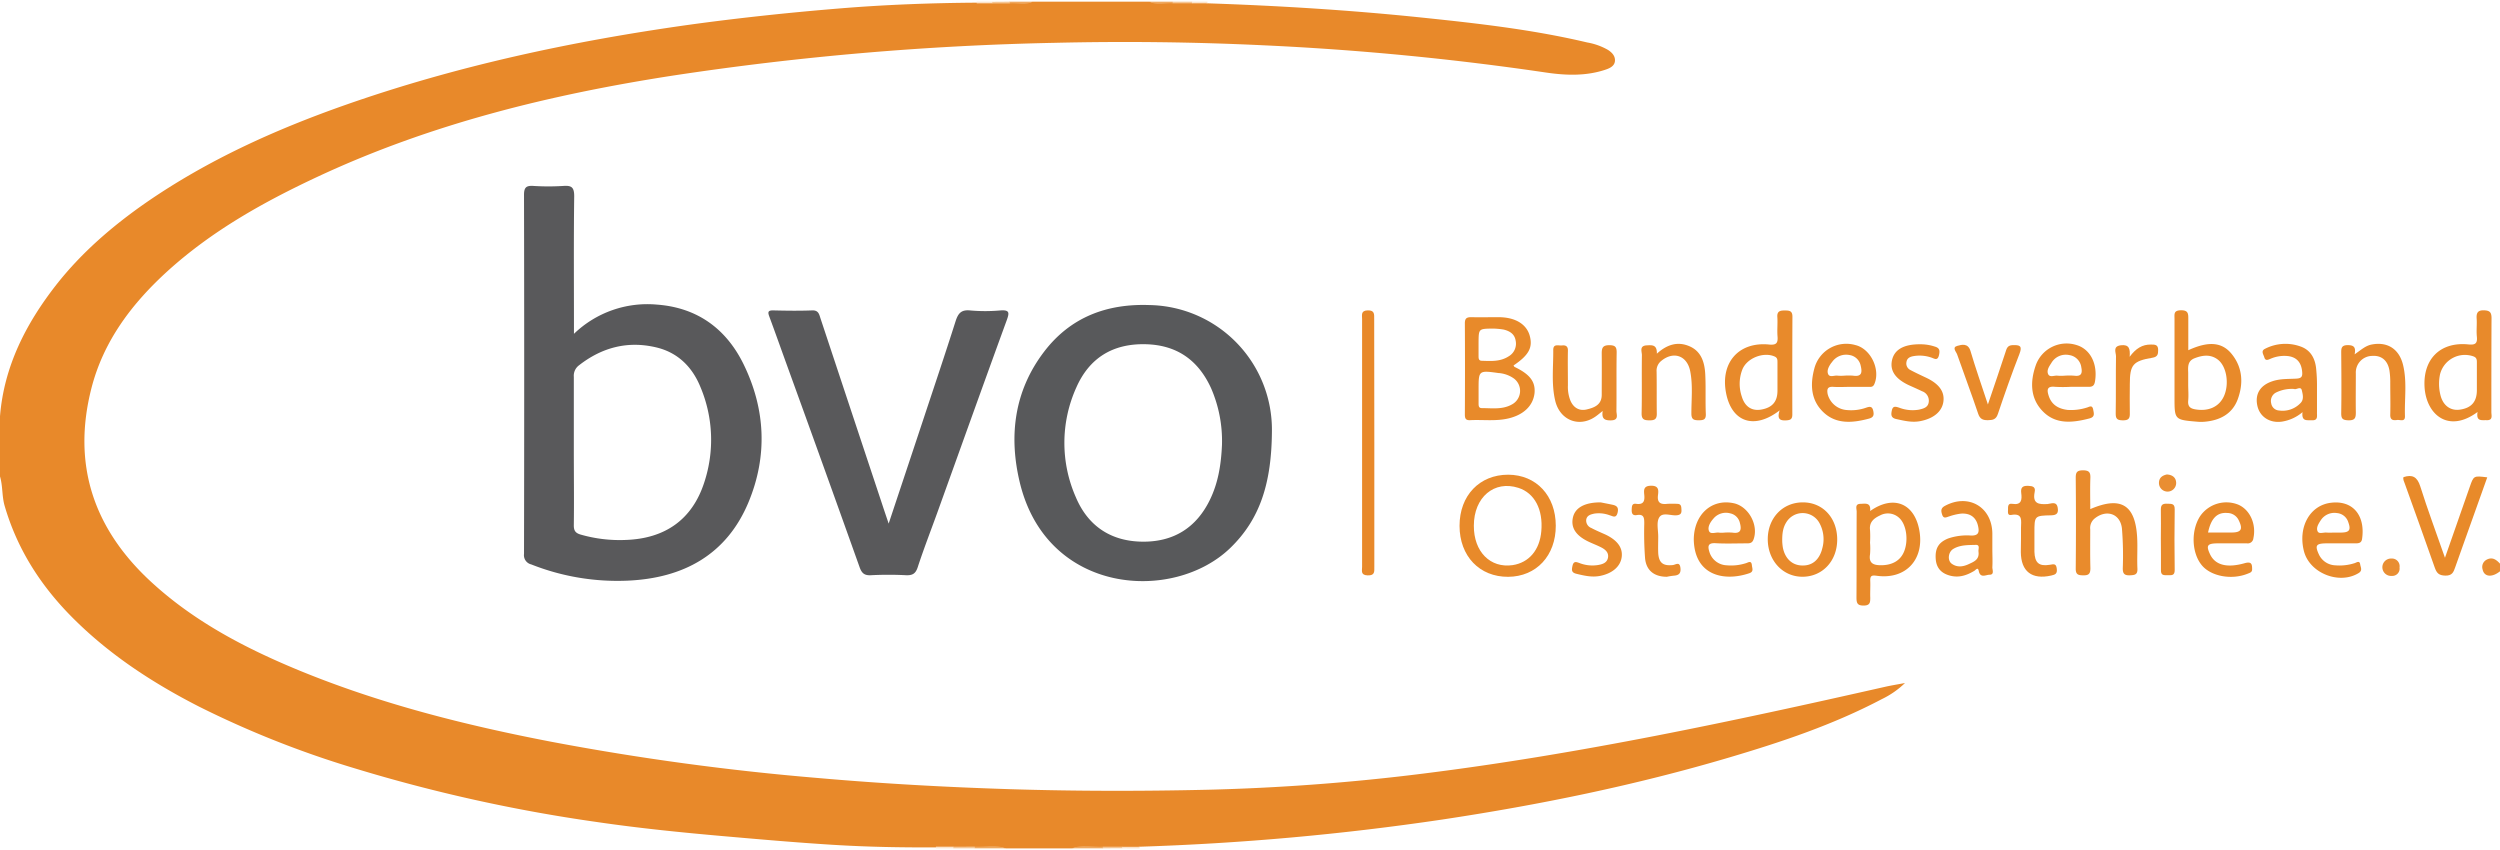
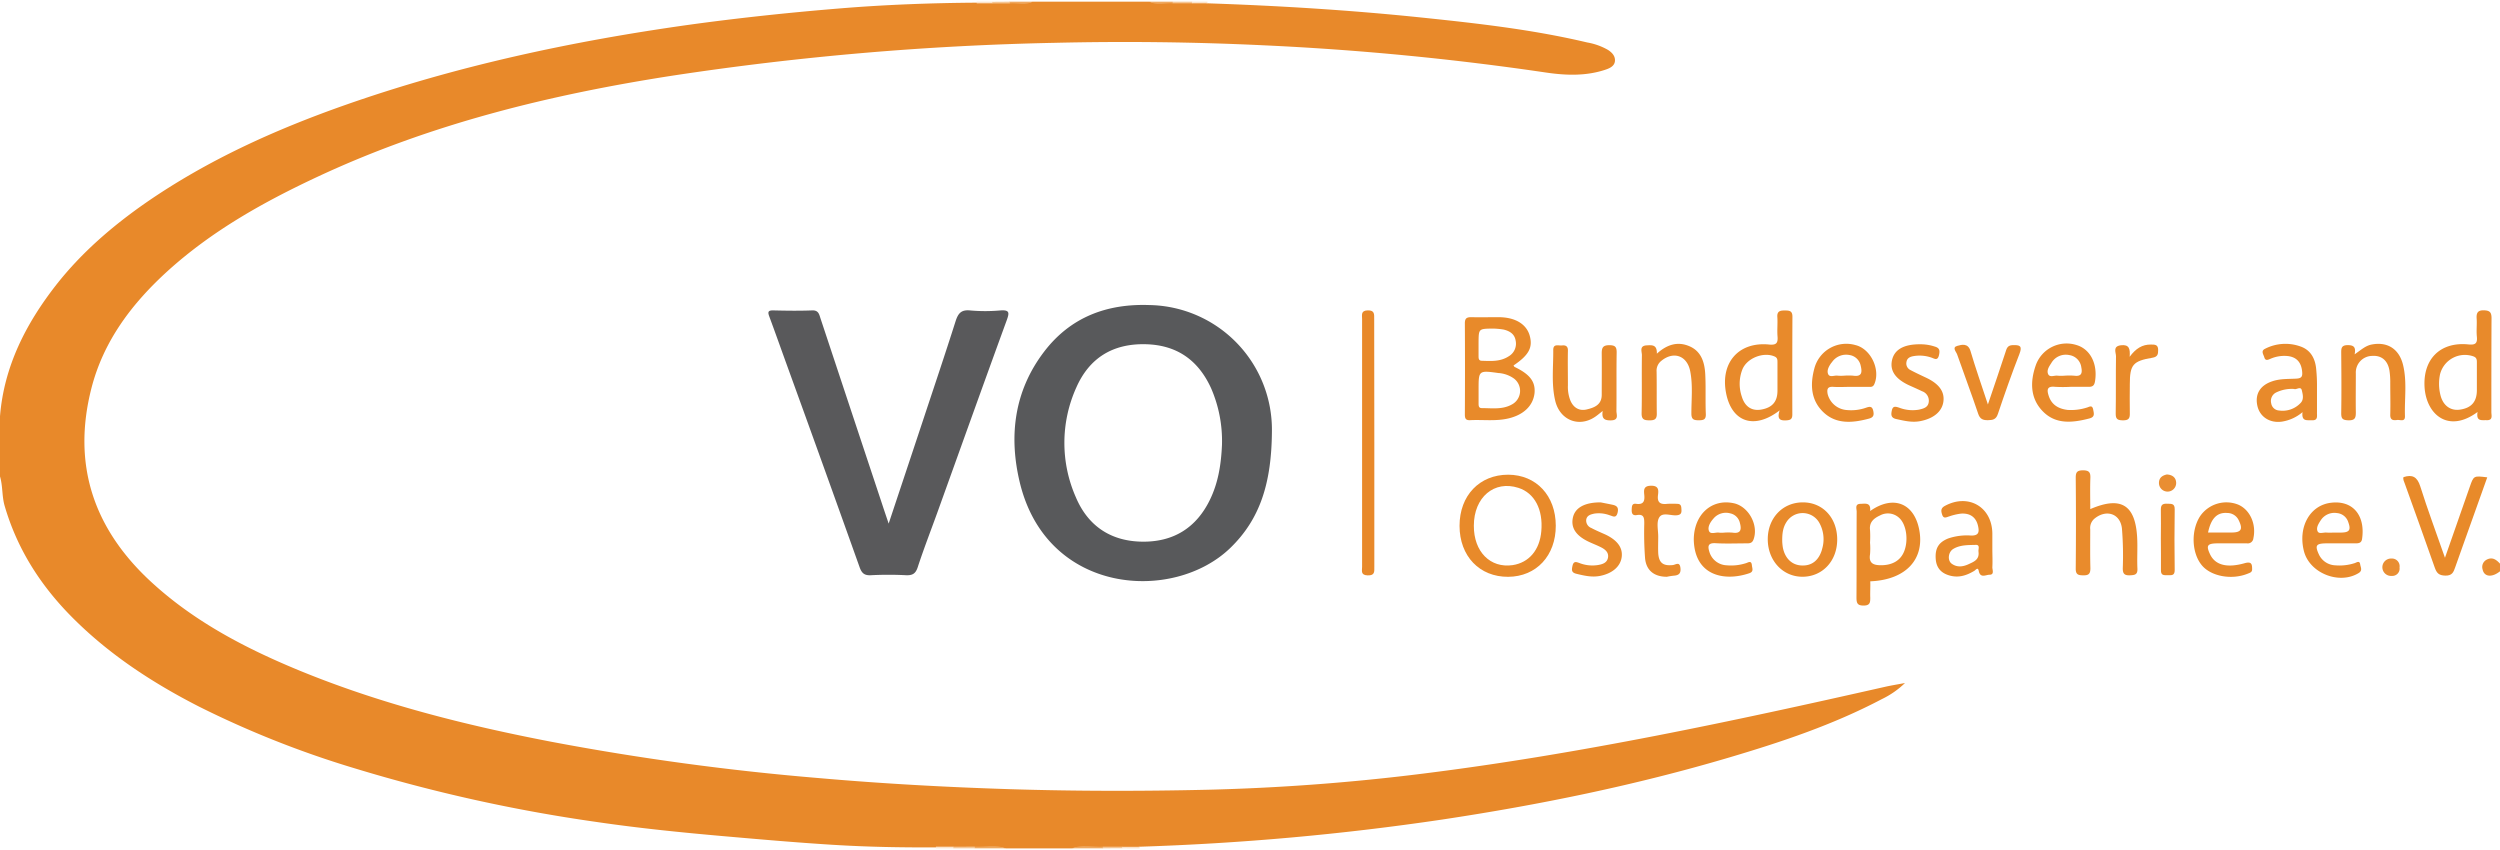
<svg xmlns="http://www.w3.org/2000/svg" viewBox="0 0 770.45 260.93" width="200" height="68">
  <defs>
    <style>.cls-1{fill:#e8892a;}.cls-2{fill:#e98e31;}.cls-3{fill:#efa85e;}.cls-4{fill:#efa85f;}.cls-5{fill:#f5c796;}.cls-6{fill:#f5c695;}.cls-7{fill:#f5c593;}.cls-8{fill:#f5c694;}.cls-9{fill:#fbe5cd;}.cls-10{fill:#fbe2c9;}.cls-11{fill:#fbe4cc;}.cls-12{fill:#59595b;}.cls-13{fill:#e98b2c;}.cls-14{fill:#e88a2a;}.cls-15{fill:#e88a2b;}.cls-16{fill:#e98e32;}.cls-17{fill:#58595b;}</style>
  </defs>
  <g id="Ebene_2" data-name="Ebene 2">
    <g id="Ebene_1-2" data-name="Ebene 1">
      <path class="cls-1" d="M372.11.51c22,.74,43.9,2.09,65.76,4.36,17.2,1.79,34.39,3.7,51.25,7.7a19.65,19.65,0,0,1,6.43,2.3c1.21.79,2.24,1.83,2.15,3.36s-1.48,2.25-2.83,2.7c-6.1,2.07-12.41,1.81-18.59.89a870.13,870.13,0,0,0-86.63-8.36q-32.36-1.55-64.74-.77a904.64,904.64,0,0,0-117.58,10.1c-37.64,5.83-74.39,14.83-109.1,31C81.5,61.59,65.47,70.51,51.68,83c-11,10-19.8,21.56-23.53,36.23-5.95,23.41.67,43.12,18.22,59.39,13.26,12.28,29,20.52,45.5,27.35,25.18,10.39,51.46,17,78.12,22.13a799.25,799.25,0,0,0,82.39,11.18c19.61,1.72,39.27,2.8,58.95,3.42,20.3.63,40.59.64,60.88.17a662.34,662.34,0,0,0,66.58-5c48-6,95.19-16.09,142.29-26.75,1.7-.38,3.43-.66,6-1.14a27.08,27.08,0,0,1-7.21,5c-14.84,7.82-30.66,13.11-46.66,17.86-29.1,8.64-58.77,14.7-88.77,19.22a810.46,810.46,0,0,1-93.21,8.37c-1.78.45-3.59.09-5.39.2h-5.94c-3.2.19-6.42-.38-9.6.31H310c-3.16-.69-6.37-.12-9.55-.31H288.79c-10.83.07-21.67-.13-32.47-.81-11.19-.7-22.37-1.68-33.55-2.66-13.07-1.15-26.11-2.47-39.08-4.38a493.13,493.13,0,0,1-74.48-16.54,300,300,0,0,1-47.89-19c-14.59-7.46-28.2-16.38-39.73-28.17-9.4-9.62-16.38-20.68-20.16-33.69-.87-3-.54-6.1-1.43-9.05V127.78c1.24-15.42,8-28.55,17.3-40.47C25.09,77.38,34.56,69.21,44.91,62c19-13.14,39.77-22.51,61.41-30.13C140.7,19.8,176.15,12.21,212.17,7.15,227.71,5,243.33,3.35,259,2.07,273.05.92,287.13.4,301.23.31h9.85c2.42-.19,4.86.38,7.25-.31h35.84c2.39.69,4.83.12,7.24.31h5.88C368.89.42,370.52.08,372.11.51Z" />
      <path class="cls-2" d="M770.45,175.55c-2.49,2-4.88,1.74-5.36-.57a2.53,2.53,0,0,1,1.23-3c1.78-.95,3,0,4.13,1.22Z" />
      <path class="cls-3" d="M300.37,260.4c3.2.18,6.46-.71,9.6.53h-9.55c-.19-.1-.25-.21-.21-.34S300.31,260.4,300.37,260.4Z" />
      <path class="cls-3" d="M330.28,260.93c3.15-1.24,6.41-.37,9.61-.51.15.13.19.25.13.36s-.13.15-.19.15Z" />
      <path class="cls-4" d="M318.33,0c-2.32,1.23-4.8.34-7.2.55-.17-.13-.22-.26-.16-.38s.13-.17.2-.17Z" />
      <path class="cls-4" d="M361.4.51c-2.42-.13-4.9.71-7.23-.51h7.16c.18.09.25.2.21.32S361.45.51,361.4.51Z" />
      <path class="cls-5" d="M300.37,260.4a4.53,4.53,0,0,1,.05.53h-6.57c-.19-.1-.26-.22-.2-.34s.1-.18.16-.18Z" />
      <path class="cls-6" d="M361.4.51c0-.17,0-.34-.07-.51h6c.18.1.25.22.2.34s-.11.18-.17.18Z" />
      <path class="cls-7" d="M339.83,260.93a4.43,4.43,0,0,1,.06-.51l6,0c.15.13.19.24.12.34s-.12.14-.17.14Z" />
      <path class="cls-8" d="M311.17,0a3.31,3.31,0,0,1,0,.55l-5.38,0c-.16-.13-.21-.25-.14-.35s.12-.16.18-.16Z" />
      <path class="cls-9" d="M293.81,260.41a3,3,0,0,1,0,.52h-5.38a2.27,2.27,0,0,0,0-.52Z" />
      <path class="cls-10" d="M345.81,260.93c0-.16,0-.32.05-.48l5.35,0a2.19,2.19,0,0,0,0,.51Z" />
      <path class="cls-11" d="M367.34.52a2.24,2.24,0,0,1,0-.52h4.77a4.36,4.36,0,0,0,0,.51Z" />
      <path class="cls-11" d="M305.79,0a4.38,4.38,0,0,1,0,.51H301A2.9,2.9,0,0,0,301,0Z" />
      <path class="cls-12" d="M273.87,160.85c3.59-10.8,7-21,10.4-31.27s6.92-20.69,10.22-31.09c.77-2.4,1.72-3.62,4.5-3.33a51.85,51.85,0,0,0,9.24,0c3-.23,2.85.74,2,3.09-7.17,19.64-14.21,39.34-21.29,59-2.05,5.69-4.25,11.33-6.13,17.08-.66,2-1.65,2.51-3.62,2.43a104,104,0,0,0-10.74,0c-2.06.12-2.88-.61-3.55-2.51q-11.14-31.23-22.45-62.4c-1.79-4.94-3.54-9.9-5.37-14.82-.52-1.39-.39-1.92,1.27-1.88,4,.1,8,.15,11.94,0,2-.08,2.17,1.25,2.6,2.55q9.42,28.41,18.85,56.8C272.36,156.41,273,158.28,273.87,160.85Z" />
      <path class="cls-1" d="M423.54,136q0,19.11,0,38.2c0,1.45.18,2.68-2.05,2.61s-1.72-1.43-1.72-2.62q0-38.19,0-76.39c0-1.22-.44-2.6,1.73-2.66s2,1.21,2,2.67Q423.52,116.91,423.54,136Z" />
      <path class="cls-13" d="M644.18,156.39c9.47-4.1,13.91-1.33,14.45,8.78.17,3.18-.07,6.37.08,9.55.09,1.89-.81,2-2.32,2.07-1.71.06-2.21-.53-2.19-2.2a103.63,103.63,0,0,0-.26-12.22c-.5-4.6-4.77-6-8.39-3.11a3.77,3.77,0,0,0-1.38,3.39c0,4-.06,8,.05,11.94,0,1.69-.5,2.25-2.2,2.2-1.51,0-2.34-.2-2.32-2.07q.13-14,0-28.06c0-1.68.47-2.19,2.17-2.23,1.88,0,2.42.57,2.34,2.39C644.09,150,644.18,153.11,644.18,156.39Z" />
      <path class="cls-14" d="M740.71,146.53c2.74-.89,4.23-.1,5.17,2.85,2.26,7.17,4.9,14.22,7.61,22l7.66-21.9c1.19-3.41,1.19-3.41,5.37-2.88l-7.7,21.58c-.74,2.06-1.48,4.11-2.19,6.17-.5,1.44-.92,2.57-3,2.53s-2.71-.82-3.31-2.53c-3-8.61-6.13-17.19-9.2-25.78C740.91,147.89,740.48,147.28,740.71,146.53Z" />
      <path class="cls-15" d="M725.65,108.69c2-1.39,3.3-2.6,5.12-3,4.91-1,8.59,1.26,9.81,6.29,1.26,5.19.41,10.5.58,15.75.06,1.91-1.51,1.06-2.42,1.19-1.18.17-2.15.06-2.11-1.61.09-3.28,0-6.56,0-9.84a23.62,23.62,0,0,0-.26-3.86c-.54-3.09-2.5-4.65-5.35-4.44a5.11,5.11,0,0,0-5,5.41c0,4-.06,8,0,11.93,0,1.64-.17,2.54-2.21,2.51s-2.32-.64-2.29-2.42c.1-6.06.05-12.13,0-18.2,0-1.36-.1-2.51,1.9-2.55C725.28,105.84,726.12,106.35,725.65,108.69Z" />
      <path class="cls-15" d="M493.92,126.14c-1,.78-1.67,1.36-2.39,1.84-4.95,3.32-10.79,1-12.23-4.94-1.24-5.16-.57-10.47-.62-15.72,0-2,1.63-1.25,2.68-1.37s1.87.16,1.84,1.58c-.08,3.57,0,7.15,0,10.72a11.47,11.47,0,0,0,.76,4.67c.92,2.18,2.69,3.3,5,2.76s4.66-1.4,4.66-4.51c0-4.27.05-8.54,0-12.8,0-1.72.37-2.49,2.3-2.5s2.34.61,2.3,2.4c-.1,6,0,11.91-.07,17.87,0,1.15.84,2.85-1.67,2.9C494.39,129.09,493.55,128.46,493.92,126.14Z" />
      <path class="cls-15" d="M510.61,108.49c3.38-3.08,6.73-3.78,10.17-2.24,3.6,1.6,4.58,5.08,4.75,8.66.2,4.06,0,8.14.17,12.2.06,1.73-.76,1.88-2.14,1.9-1.54,0-2.3-.22-2.31-2.06,0-4.35.49-8.74-.36-13.06-.95-4.82-5.14-6.28-8.91-3.19a3.85,3.85,0,0,0-1.45,3.35c.07,4.27,0,8.54.06,12.81.05,1.73-.57,2.18-2.22,2.17s-2.5-.23-2.46-2.24c.14-6,0-11.91.09-17.86,0-1.09-.83-2.81,1.35-3C509,105.85,510.71,105.56,510.61,108.49Z" />
      <path class="cls-15" d="M591.75,105.59a14,14,0,0,1,4.47.69c1.5.43,1.67,1.18,1.34,2.64-.43,1.88-1.42,1.07-2.34.77a11.11,11.11,0,0,0-5.57-.44c-1,.18-1.93.6-2.11,1.77a2.24,2.24,0,0,0,1.21,2.5c1.57.84,3.19,1.59,4.8,2.35,4,1.88,5.77,4.28,5.37,7.35s-3,5.27-7.18,6.06c-2.53.48-4.92-.12-7.35-.65-1.67-.36-1.64-1.37-1.36-2.66.33-1.48,1.18-1.18,2.24-.85a11.49,11.49,0,0,0,6.14.61c1.35-.32,2.82-.66,3-2.41a3.08,3.08,0,0,0-2.07-3.26c-1.16-.56-2.34-1.09-3.51-1.61-4.59-2-6.46-4.6-5.76-7.9S586.66,105.56,591.75,105.59Z" />
      <path class="cls-15" d="M612.63,124.14c2-5.86,3.7-10.9,5.38-16,.38-1.15.56-2.23,2.22-2.29,2.15-.06,3.13.13,2.12,2.71-2.38,6.1-4.55,12.29-6.64,18.5-.58,1.73-1.57,1.89-3.08,1.92s-2.46-.35-3-2c-2.05-6.12-4.35-12.16-6.47-18.25-.28-.83-1.67-2.17,0-2.64,1.39-.4,3.34-.94,4.1,1.55C608.8,112.87,610.61,118,612.63,124.14Z" />
      <path class="cls-13" d="M513.71,177.24c-3.92,0-6.36-1.94-6.73-5.66a105.83,105.83,0,0,1-.25-10.69c0-1.63,0-3.06-2.27-2.67-1.39.24-1.65-.57-1.6-1.75.05-1,.08-1.9,1.39-1.71,2.29.32,2.67-.9,2.48-2.78-.16-1.56-.2-2.8,2.17-2.8s2.24,1.48,2.06,2.89c-.31,2.4.83,2.93,2.9,2.69a29.41,29.41,0,0,1,3,0c1.33,0,1.28.93,1.33,1.84.07,1.07-.25,1.57-1.46,1.69-1.87.18-4.43-1.09-5.44.75-.85,1.53-.24,3.87-.26,5.85,0,1.68-.07,3.38,0,5.06.2,3,1.49,4,4.5,3.68.89-.09,2.1-1.2,2.35.89.2,1.77-.59,2.29-2.12,2.39A18.74,18.74,0,0,0,513.71,177.24Z" />
      <path class="cls-15" d="M493.29,154.31c.7.14,2.15.42,3.6.72s2,.9,1.61,2.5c-.48,1.82-1.48,1-2.47.74a9.51,9.51,0,0,0-4.69-.5c-1.06.24-2.24.51-2.49,1.81a2.45,2.45,0,0,0,1.56,2.62c1.4.75,2.87,1.36,4.3,2,3.72,1.75,5.42,4.07,5.07,6.92s-2.76,5.07-6.66,5.85c-2.52.5-4.92-.07-7.34-.66-1.54-.37-1.44-1.22-1.17-2.44.34-1.5,1.09-1.25,2.15-.86a11,11,0,0,0,5.57.63c1.4-.22,2.88-.62,3.21-2.23s-.8-2.58-2.1-3.24-2.54-1.12-3.79-1.71c-4-1.88-5.62-4.36-4.9-7.52C485.42,156,488.29,154.3,493.29,154.31Z" />
-       <path class="cls-15" d="M622.83,165.45c0-1.09,0-2.18,0-3.27,0-2.07.71-4.66-3-4-1.24.22-1-.9-1-1.65,0-.91-.06-2,1.29-1.77,2.9.47,3.05-1.27,2.78-3.34-.21-1.67.4-2.27,2.13-2.21,1.45.06,2.38.34,2,2-.7,3.57,1.34,3.78,4,3.61,1-.07,2.76-1,3.11,1.13.25,1.5-.08,2.31-2,2.35-5.17.09-5.17.19-5.17,5.3,0,2,0,4,0,5.95.11,3.38,1.39,4.53,4.7,4,1.23-.2,2-.49,2.19,1.21.19,1.54-.46,1.82-1.72,2.1-5.93,1.33-9.31-1.23-9.36-7.22C622.82,168.23,622.83,166.84,622.83,165.45Z" />
      <path class="cls-14" d="M656.32,109.44c1.88-2.54,3.89-3.82,6.59-3.77,1.18,0,2.18,0,2.19,1.64,0,1.33-.12,2.16-1.79,2.43-6,1-6.94,2.19-6.94,8.14,0,3-.08,6,0,8.94.06,1.66-.42,2.23-2.14,2.21s-2.24-.43-2.21-2.16c.1-5.86,0-11.73.09-17.59,0-1.18-1.11-3.08,1.54-3.39C656.18,105.6,656.51,107,656.32,109.44Z" />
      <path class="cls-14" d="M665.93,165.39c0-3,.07-5.94,0-8.9,0-1.54.66-1.82,2-1.77s2.3-.09,2.27,1.77q-.14,9.34,0,18.7c0,1.75-1,1.56-2.12,1.56s-2.17.18-2.12-1.56C666,171.92,665.93,168.66,665.93,165.39Z" />
      <path class="cls-16" d="M667.79,145.71c1.79.11,2.81,1,2.86,2.58a2.65,2.65,0,1,1-5.3.1C665.32,146.7,666.42,146,667.79,145.71Z" />
      <path class="cls-16" d="M739.49,174.37a2.26,2.26,0,0,1-2.41,2.6,2.68,2.68,0,1,1-.09-5.35A2.37,2.37,0,0,1,739.49,174.37Z" />
-       <path class="cls-12" d="M229.17,111.77c-5.34-10.91-14.2-17.45-26.62-18.4a32.59,32.59,0,0,0-25.67,9v-3.6c0-12.93-.09-25.87.08-38.79,0-2.76-.79-3.37-3.33-3.19a73,73,0,0,1-9.24,0c-2.15-.13-2.9.39-2.9,2.73q.12,55.35,0,110.69a2.92,2.92,0,0,0,2.23,3.22,72.13,72.13,0,0,0,29.77,5c17-.76,30.41-7.9,37.19-24.18C236.6,140,235.91,125.57,229.17,111.77ZM217,148.28c-3.7,11.3-12,17.21-24.22,17.61a43.57,43.57,0,0,1-13.85-1.66c-1.6-.47-2.12-1.22-2.09-2.92.1-7.66,0-15.32,0-23s0-15.12,0-22.68a4,4,0,0,1,1.61-3.57c7.09-5.52,15-7.6,23.8-5.51,6.67,1.58,11.13,6.06,13.64,12.28A41.86,41.86,0,0,1,217,148.28Z" />
      <path class="cls-17" d="M354.19,93.5c-13.12-.46-24.31,3.74-32.42,14.38-9.2,12.07-10.93,25.89-7.51,40.21,8.31,34.79,47.36,37.23,64.9,20.26,9.12-8.83,12.7-19.88,12.82-35.87A38.43,38.43,0,0,0,354.19,93.5Zm18.66,60.06c-4.18,8.55-11.11,12.87-20.47,12.86-9.76,0-17-4.63-20.82-13.68a41.49,41.49,0,0,1,.15-33.86c4-9.07,11.22-13.53,21.28-13.31,9.7.21,16.3,4.91,20.25,13.57a40.76,40.76,0,0,1,3.35,17.44C376.31,143,375.34,148.46,372.85,153.56Z" />
      <path class="cls-14" d="M466.77,112.57c-.08,0-.12-.15-.34-.45,4.74-3.17,6-5.57,5-9.17s-4.48-5.67-9.47-5.71c-2.88,0-5.77.05-8.65,0-1.44,0-1.87.5-1.87,1.9q.08,14,0,28c0,1.15.15,1.91,1.59,1.84,4-.21,7.95.39,11.88-.55,4.65-1.11,7.55-3.89,8-7.76C473.24,117.14,471.52,114.85,466.77,112.57Zm-6.88-11.82a21.65,21.65,0,0,1,3.53.31c1.79.44,3.34,1.32,3.67,3.39a4.5,4.5,0,0,1-2.13,4.84c-2.56,1.68-5.44,1.48-8.3,1.38-1,0-1-.8-1-1.48,0-1.39,0-2.77,0-4.15C455.7,100.81,455.7,100.81,459.89,100.75ZM466,124.1c-2.93,1.68-6.17,1.16-9.33,1.16-1,0-1-.77-1-1.47v-4.18c0-6,0-6,6.14-5.16a9.33,9.33,0,0,1,4.71,1.66A4.75,4.75,0,0,1,466,124.1Z" />
      <path class="cls-14" d="M464.8,145.78c-8.85,0-15,6.42-15,15.76s6.17,15.77,15,15.71c8.67-.06,14.67-6.51,14.66-15.75S473.47,145.82,464.8,145.78ZM475,163.2c-.49,5.78-3.78,9.68-8.84,10.45-6.87,1-12-4.14-11.95-12.16,0-8.77,6.28-14.07,13.75-11.65C472.92,151.43,475.6,156.51,475,163.2Z" />
      <path class="cls-15" d="M767.79,126.48c0-9.64,0-19.28.05-28.92,0-1.8-.52-2.39-2.36-2.44s-2.34.77-2.23,2.47c.13,1.88-.12,3.79.07,5.66.22,2.2-.6,2.58-2.64,2.38-8.64-.86-14,4.53-13.48,13.18.52,8.31,7.24,14.37,16.34,7.64-.52,3,1.3,2.47,2.76,2.53C768.36,129.06,767.79,127.53,767.79,126.48Zm-9.69-.75c-2.9.42-5.21-1.26-6-4.47a14.27,14.27,0,0,1-.11-6.5,7.9,7.9,0,0,1,10.33-5.42c1,.4,1,1.11,1,1.89v8.63C763.28,123.33,761.6,125.23,758.1,125.73Z" />
      <path class="cls-15" d="M552.39,97.06c0-1.76-.91-1.88-2.24-1.89s-2.55.07-2.41,2-.1,4,.06,6-.33,2.72-2.57,2.5c-9.34-.94-15.06,5.53-13.31,14.84,1.67,8.93,8.55,11.6,16.53,5.45-.88,2.75.17,3.18,2,3.08,1.38-.07,1.92-.4,1.91-1.86Q552.32,112.1,552.39,97.06Zm-9.6,28.65c-2.87.51-5.06-.86-6-4a12.17,12.17,0,0,1,.2-8.43c1.46-3.49,6.5-5.4,9.88-3.94,1,.43.9,1.18.91,2,0,1.78,0,3.57,0,5.35v3.27C547.76,123.27,546.18,125.11,542.79,125.71Z" />
-       <path class="cls-14" d="M687.93,108.79c-3-3.89-7.22-4.28-13.54-1.37,0-3.36,0-6.44,0-9.52,0-1.62.08-2.82-2.25-2.79s-2,1.2-2,2.66q0,12.09,0,24.18c0,6.91,0,6.91,7,7.5a13.51,13.51,0,0,0,2.38,0c4.59-.42,8.36-2.36,10.06-6.79C691.37,117.87,691.21,113,687.93,108.79Zm-2.56,12.8c-1.49,3.29-4.76,4.72-8.72,4.07-1.7-.27-2.44-.9-2.29-2.68s0-3.38,0-5.07c0-1.2,0-2.39,0-3.58-.06-1.82-.22-3.6,2-4.45,2.45-.94,4.85-1.26,7.08.39C686.21,112.33,687.08,117.8,685.37,121.59Z" />
-       <path class="cls-14" d="M591.42,162.51c-1.64-8-8-10.53-15.08-5.53.27-2.72-1.48-2.25-2.92-2.22-1.88,0-1.23,1.5-1.23,2.41-.05,8.83,0,17.66-.06,26.49,0,1.73.31,2.47,2.25,2.45s2-1,2-2.41c-.07-1.68.07-3.38,0-5.06s.35-1.94,2-1.71C587.47,178.19,593.3,171.7,591.42,162.51Zm-4.59,6.88c-1.11,2.83-3.65,4.3-7.16,4.29-2.32,0-3.82-.6-3.36-3.39a22.37,22.37,0,0,0,0-3.57,33.29,33.29,0,0,0,0-3.87c-.31-2.48,1.23-3.66,3.09-4.52a5.06,5.06,0,0,1,5.84.72C587.48,161,588.22,165.89,586.83,169.39Z" />
+       <path class="cls-14" d="M591.42,162.51c-1.64-8-8-10.53-15.08-5.53.27-2.72-1.48-2.25-2.92-2.22-1.88,0-1.23,1.5-1.23,2.41-.05,8.83,0,17.66-.06,26.49,0,1.73.31,2.47,2.25,2.45s2-1,2-2.41c-.07-1.68.07-3.38,0-5.06C587.47,178.19,593.3,171.7,591.42,162.51Zm-4.59,6.88c-1.11,2.83-3.65,4.3-7.16,4.29-2.32,0-3.82-.6-3.36-3.39a22.37,22.37,0,0,0,0-3.57,33.29,33.29,0,0,0,0-3.87c-.31-2.48,1.23-3.66,3.09-4.52a5.06,5.06,0,0,1,5.84.72C587.48,161,588.22,165.89,586.83,169.39Z" />
      <path class="cls-15" d="M565,118.71c1.78.12,3.58,0,5.36,0s3.58,0,5.37,0c.74,0,1.46.19,1.92-.88,1.91-4.49-1.13-10.87-5.86-12A10.17,10.17,0,0,0,559.16,113c-1.33,4.92-1.16,9.81,2.82,13.57s9.07,3.25,14,1.93c1.46-.39,1.59-1.17,1.31-2.43-.33-1.42-1.06-1.32-2.19-.94a13.75,13.75,0,0,1-5.87.73,6.55,6.55,0,0,1-6-5C563,119.46,563.16,118.58,565,118.71Zm-.49-7.51a5.27,5.27,0,0,1,5.4-2.31,4.15,4.15,0,0,1,3.5,3.21c.49,2,.5,3.6-2.35,3.16a18.28,18.28,0,0,0-2.67,0,13,13,0,0,1-2.07,0c-1-.16-2.44.66-2.93-.5S563.7,112.23,564.47,111.2Z" />
      <path class="cls-15" d="M714.05,126.56c0-2.88,0-5.76,0-8.64,0-1.58-.1-3.17-.25-4.74-.3-3.2-1.7-5.82-4.82-6.91a13.71,13.71,0,0,0-11,.74c-1.3.65-.4,1.75-.16,2.61.32,1.14,1.11.78,1.89.44a10.7,10.7,0,0,1,4.64-.89c3.19.1,4.9,1.79,5.14,5,.11,1.35-.22,1.9-1.73,2-2.46.14-5,0-7.36.78-3.87,1.24-5.56,4-4.7,7.7.78,3.33,3.82,5.29,7.5,4.78a12.73,12.73,0,0,0,6.39-2.93c-.36,3,1.45,2.42,2.85,2.51C714.47,129.12,714,127.67,714.05,126.56Zm-5.13-2.8A7.59,7.59,0,0,1,702.4,126a2.61,2.61,0,0,1-2.46-2.22,2.92,2.92,0,0,1,1.44-3.3,11,11,0,0,1,5.63-1.12c.68.33,2.06-1,2.38.46C709.68,121.07,710.1,122.65,708.92,123.76Z" />
      <path class="cls-15" d="M633.34,118.7a42.14,42.14,0,0,0,4.77,0c1.89,0,3.78,0,5.67,0,1.25,0,1.68-.54,1.87-1.75.85-5.31-1.45-9.87-5.72-11.13a10.07,10.07,0,0,0-12.57,6.31c-1.73,5-1.74,10.16,2.27,14.2s9.18,3.44,14.27,2.12c1.77-.46,1.41-1.5,1.18-2.72-.3-1.6-1.22-.82-2-.62a16.06,16.06,0,0,1-5.88.71c-2.76-.34-4.92-1.52-5.83-4.35C630.79,119.7,630.78,118.41,633.34,118.7Zm-1.19-7.28a5.15,5.15,0,0,1,5.59-2.5,4.38,4.38,0,0,1,3.68,3.78c.37,1.84,0,2.87-2.2,2.57a21,21,0,0,0-3,0,13.12,13.12,0,0,1-2.08,0c-1-.16-2.44.66-2.95-.5S631.49,112.42,632.15,111.42Z" />
      <path class="cls-15" d="M716.76,166.94H726c1,0,1.77-.18,1.94-1.35,1.06-7.25-2.83-12-9.61-11.16-6.49.8-10.17,7.47-8.32,14.85,1.7,6.83,10.89,10.5,16.88,6.81,1.28-.79.6-1.78.48-2.63-.2-1.42-1.16-.56-1.82-.39a15.23,15.23,0,0,1-5.88.64,5.82,5.82,0,0,1-5-3.28C713.36,167.61,713.73,167,716.76,166.94Zm-1.62-7a5,5,0,0,1,5.09-2.33,4,4,0,0,1,3.47,2.83c.87,2.4.32,3.15-2.25,3.18h-2.38a17.85,17.85,0,0,1-2.07,0c-1-.1-2.29.53-2.75-.37C713.72,162.15,714.5,160.93,715.14,159.93Z" />
      <path class="cls-15" d="M683.21,166.94h4.17c1.69,0,3.38,0,5.07,0a1.74,1.74,0,0,0,2-1.59c.93-4.28-1-8.74-4.65-10.33A9.82,9.82,0,0,0,678,158.61c-2.85,4.47-2.57,11.37.6,15.13,2.88,3.41,9.21,4.53,14.11,2.54.66-.27,1.35-.42,1.35-1.32,0-1.56-.12-2.53-2.32-1.9-5.5,1.55-9,.53-10.58-2.62C679.81,167.64,680.2,167,683.21,166.94Zm3.26-9.36a3.9,3.9,0,0,1,3.49,2.31c1.31,2.71.74,3.7-2.22,3.71h-7.26C681.4,159.16,683.34,157.31,686.47,157.58Z" />
      <path class="cls-15" d="M528.67,166.89c3.17.19,6.36.05,9.53.05.91,0,1.73,0,2.17-1.11,1.7-4.39-1.44-10.28-6.08-11.26-6.83-1.46-12.27,3.51-12.3,11.22.24,11.07,9.32,13,17.1,10.36,1.47-.49.89-1.53.81-2.44-.15-1.67-1.16-.84-1.93-.63a15,15,0,0,1-5.88.62,5.78,5.78,0,0,1-5.29-4.13C526.28,167.9,526.29,166.76,528.67,166.89Zm-.59-7.62a5,5,0,0,1,5.12-1.58,3.86,3.86,0,0,1,3,2.95c.5,1.86.44,3.4-2.25,3a17,17,0,0,0-2.67,0,8.12,8.12,0,0,1-1.48,0c-1.08-.19-2.7.69-3.15-.58S527.14,160.33,528.08,159.27Z" />
      <path class="cls-15" d="M555.5,154.31c-6.21.05-10.76,4.92-10.71,11.46s4.68,11.5,10.77,11.46,10.65-4.86,10.63-11.52S561.72,154.25,555.5,154.31Zm6,14.54c-1,3.41-3.23,5.12-6.46,4.9-2.92-.2-5-2.3-5.61-5.58a17,17,0,0,1-.18-1.71c-.05-2.56.22-4.39,1.28-6.05a5.89,5.89,0,0,1,10.1.12A10.38,10.38,0,0,1,561.48,168.85Z" />
      <path class="cls-14" d="M614,174.3c.11-1.88,0-3.77,0-5.66,0-1.59,0-3.18,0-4.77-.11-8.19-7.42-12.39-14.63-8.47-1.33.72-1.2,1.6-.83,2.72.44,1.32,1.26.78,2.11.53a17.61,17.61,0,0,1,3.75-.88c2.71-.16,4.58,1.06,5.2,3.84.4,1.79.26,3-2.2,2.92a18,18,0,0,0-7,.9c-2.92,1.17-4.08,3-3.85,6.3.2,2.85,1.77,4.49,4.5,5.18s5.08-.12,7.36-1.48c.47-.28,1.13-1.32,1.4,0,.46,2.34,2.2,1.2,3.29,1.18C614.68,176.63,614,175.15,614,174.3Zm-4.26-4.69c.28,2.35-1.45,3-2.93,3.69-1.74.84-3.63,1.15-5.32-.08-1.39-1-1.11-3.62.48-4.57,2.12-1.27,4.58-1.17,6.91-1.24C610.43,167.35,609.5,169,609.77,169.61Z" />
    </g>
  </g>
</svg>